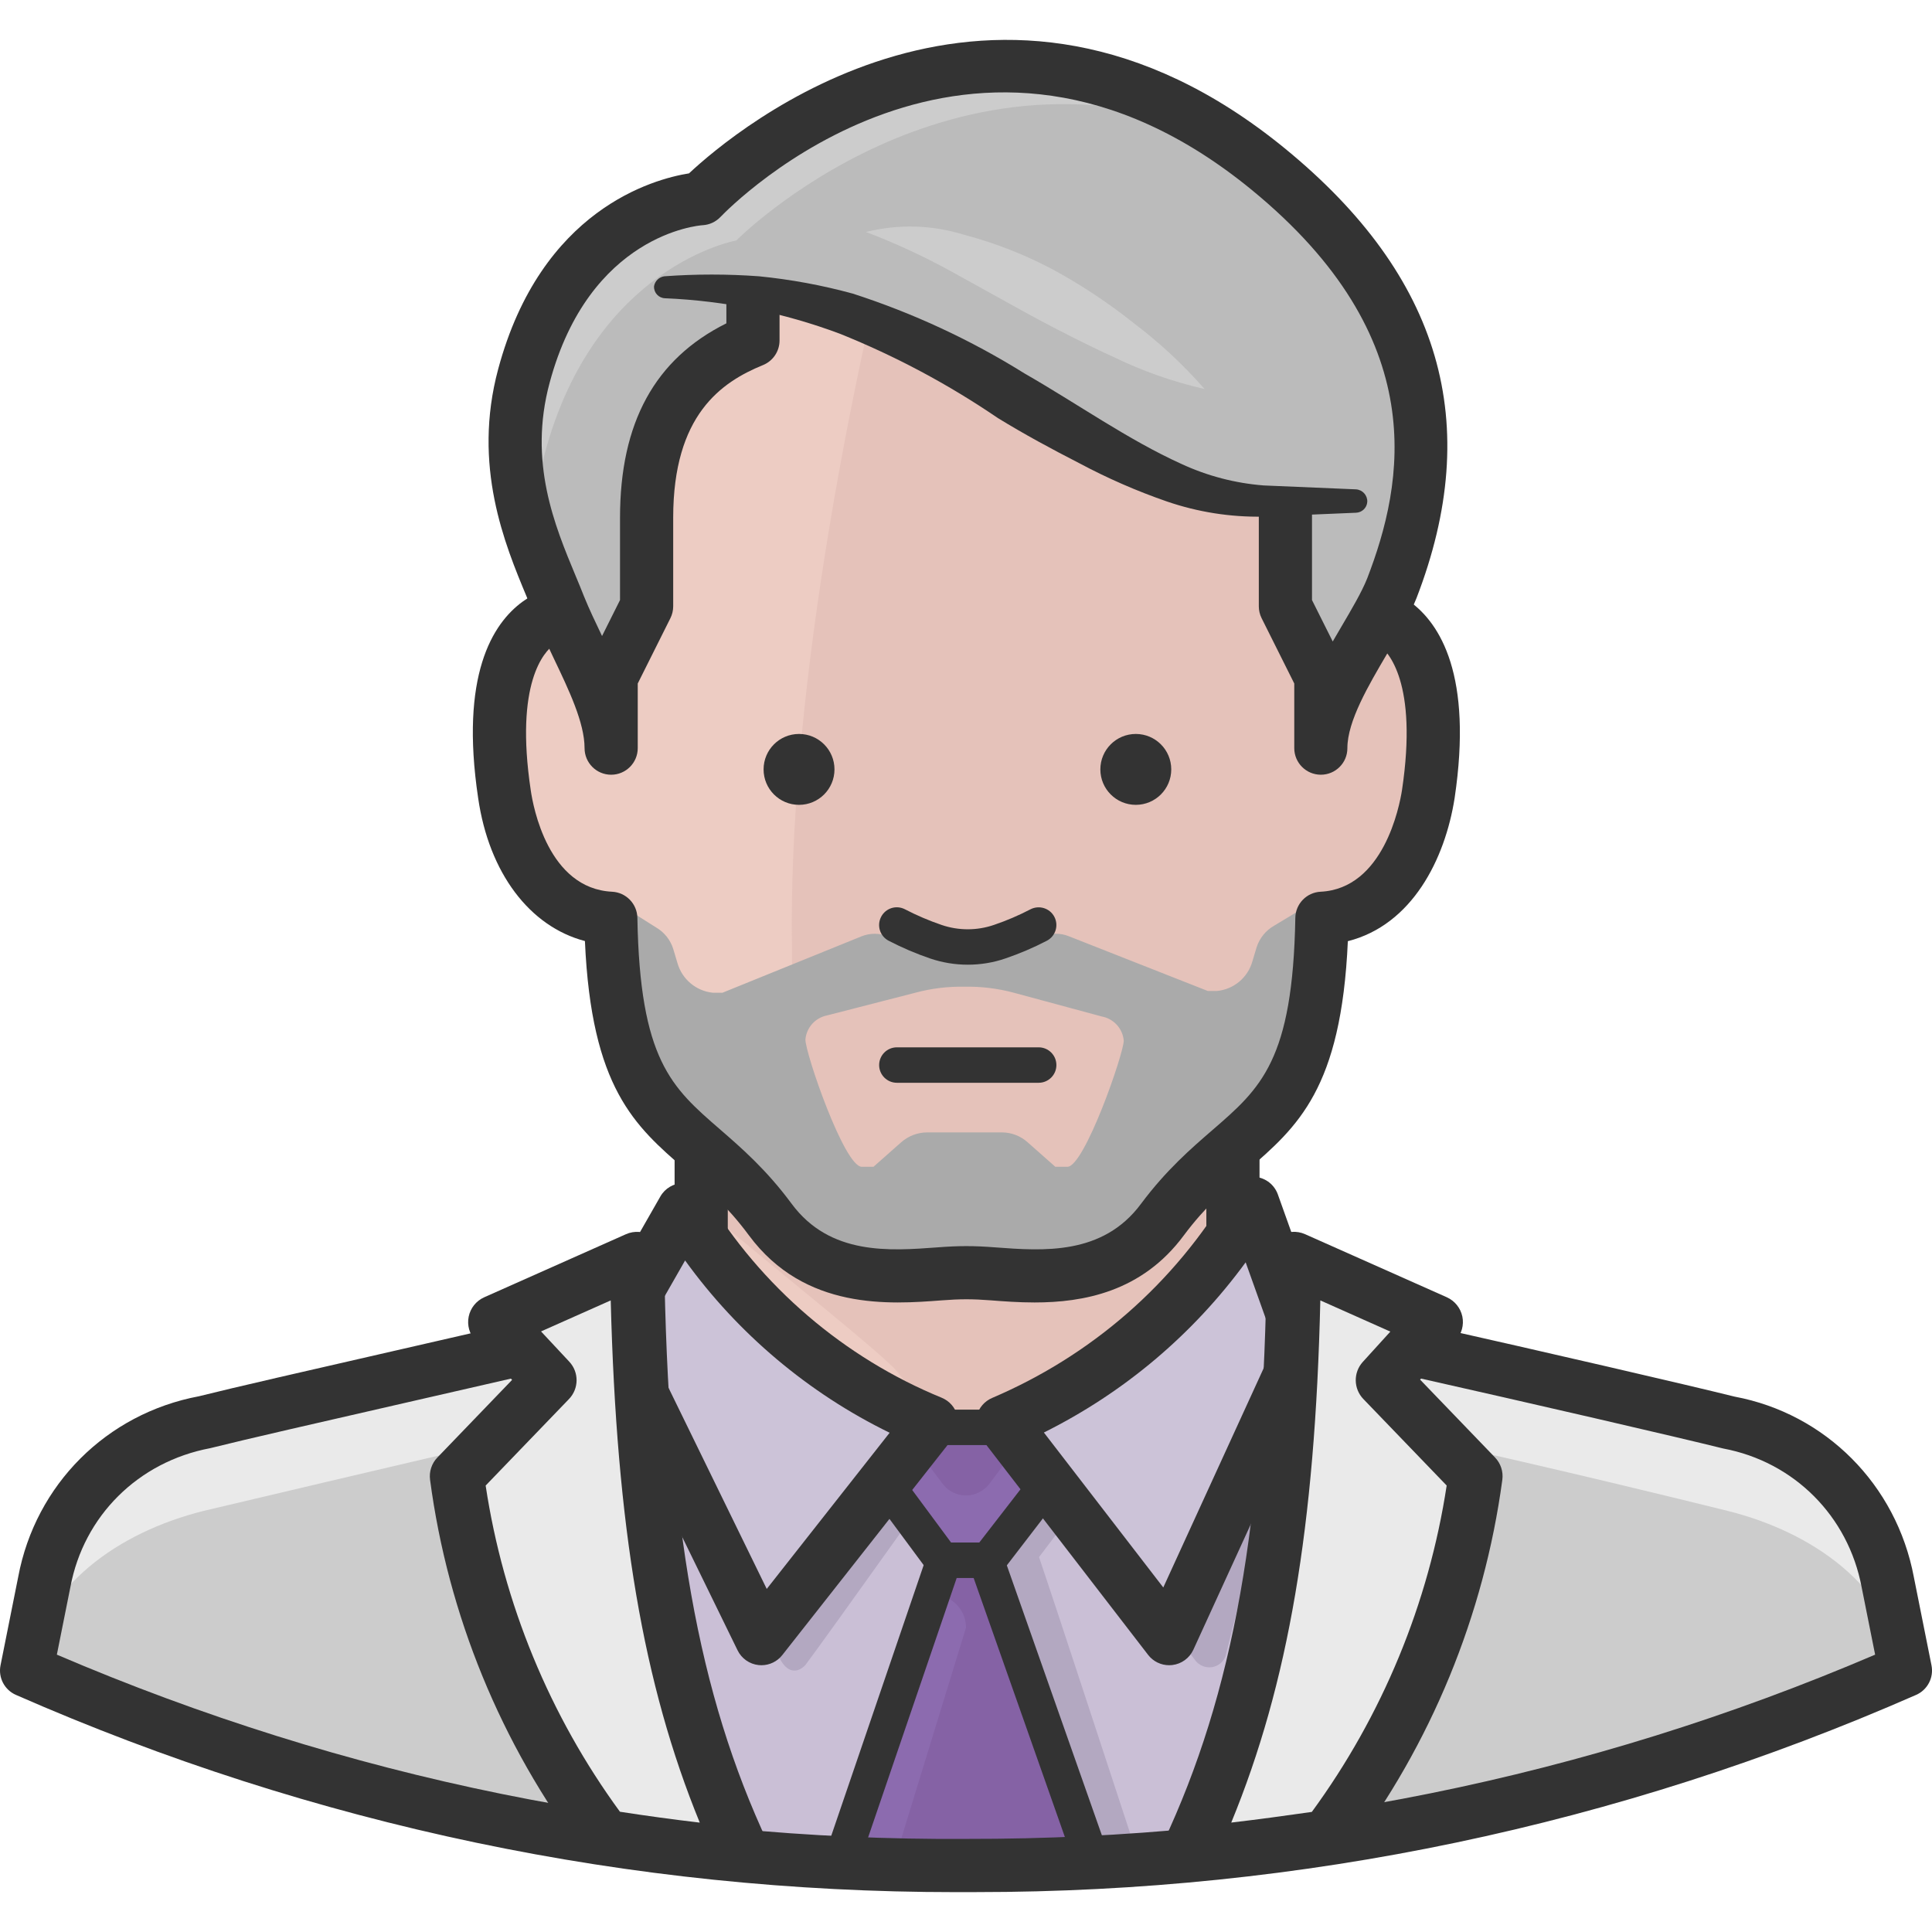
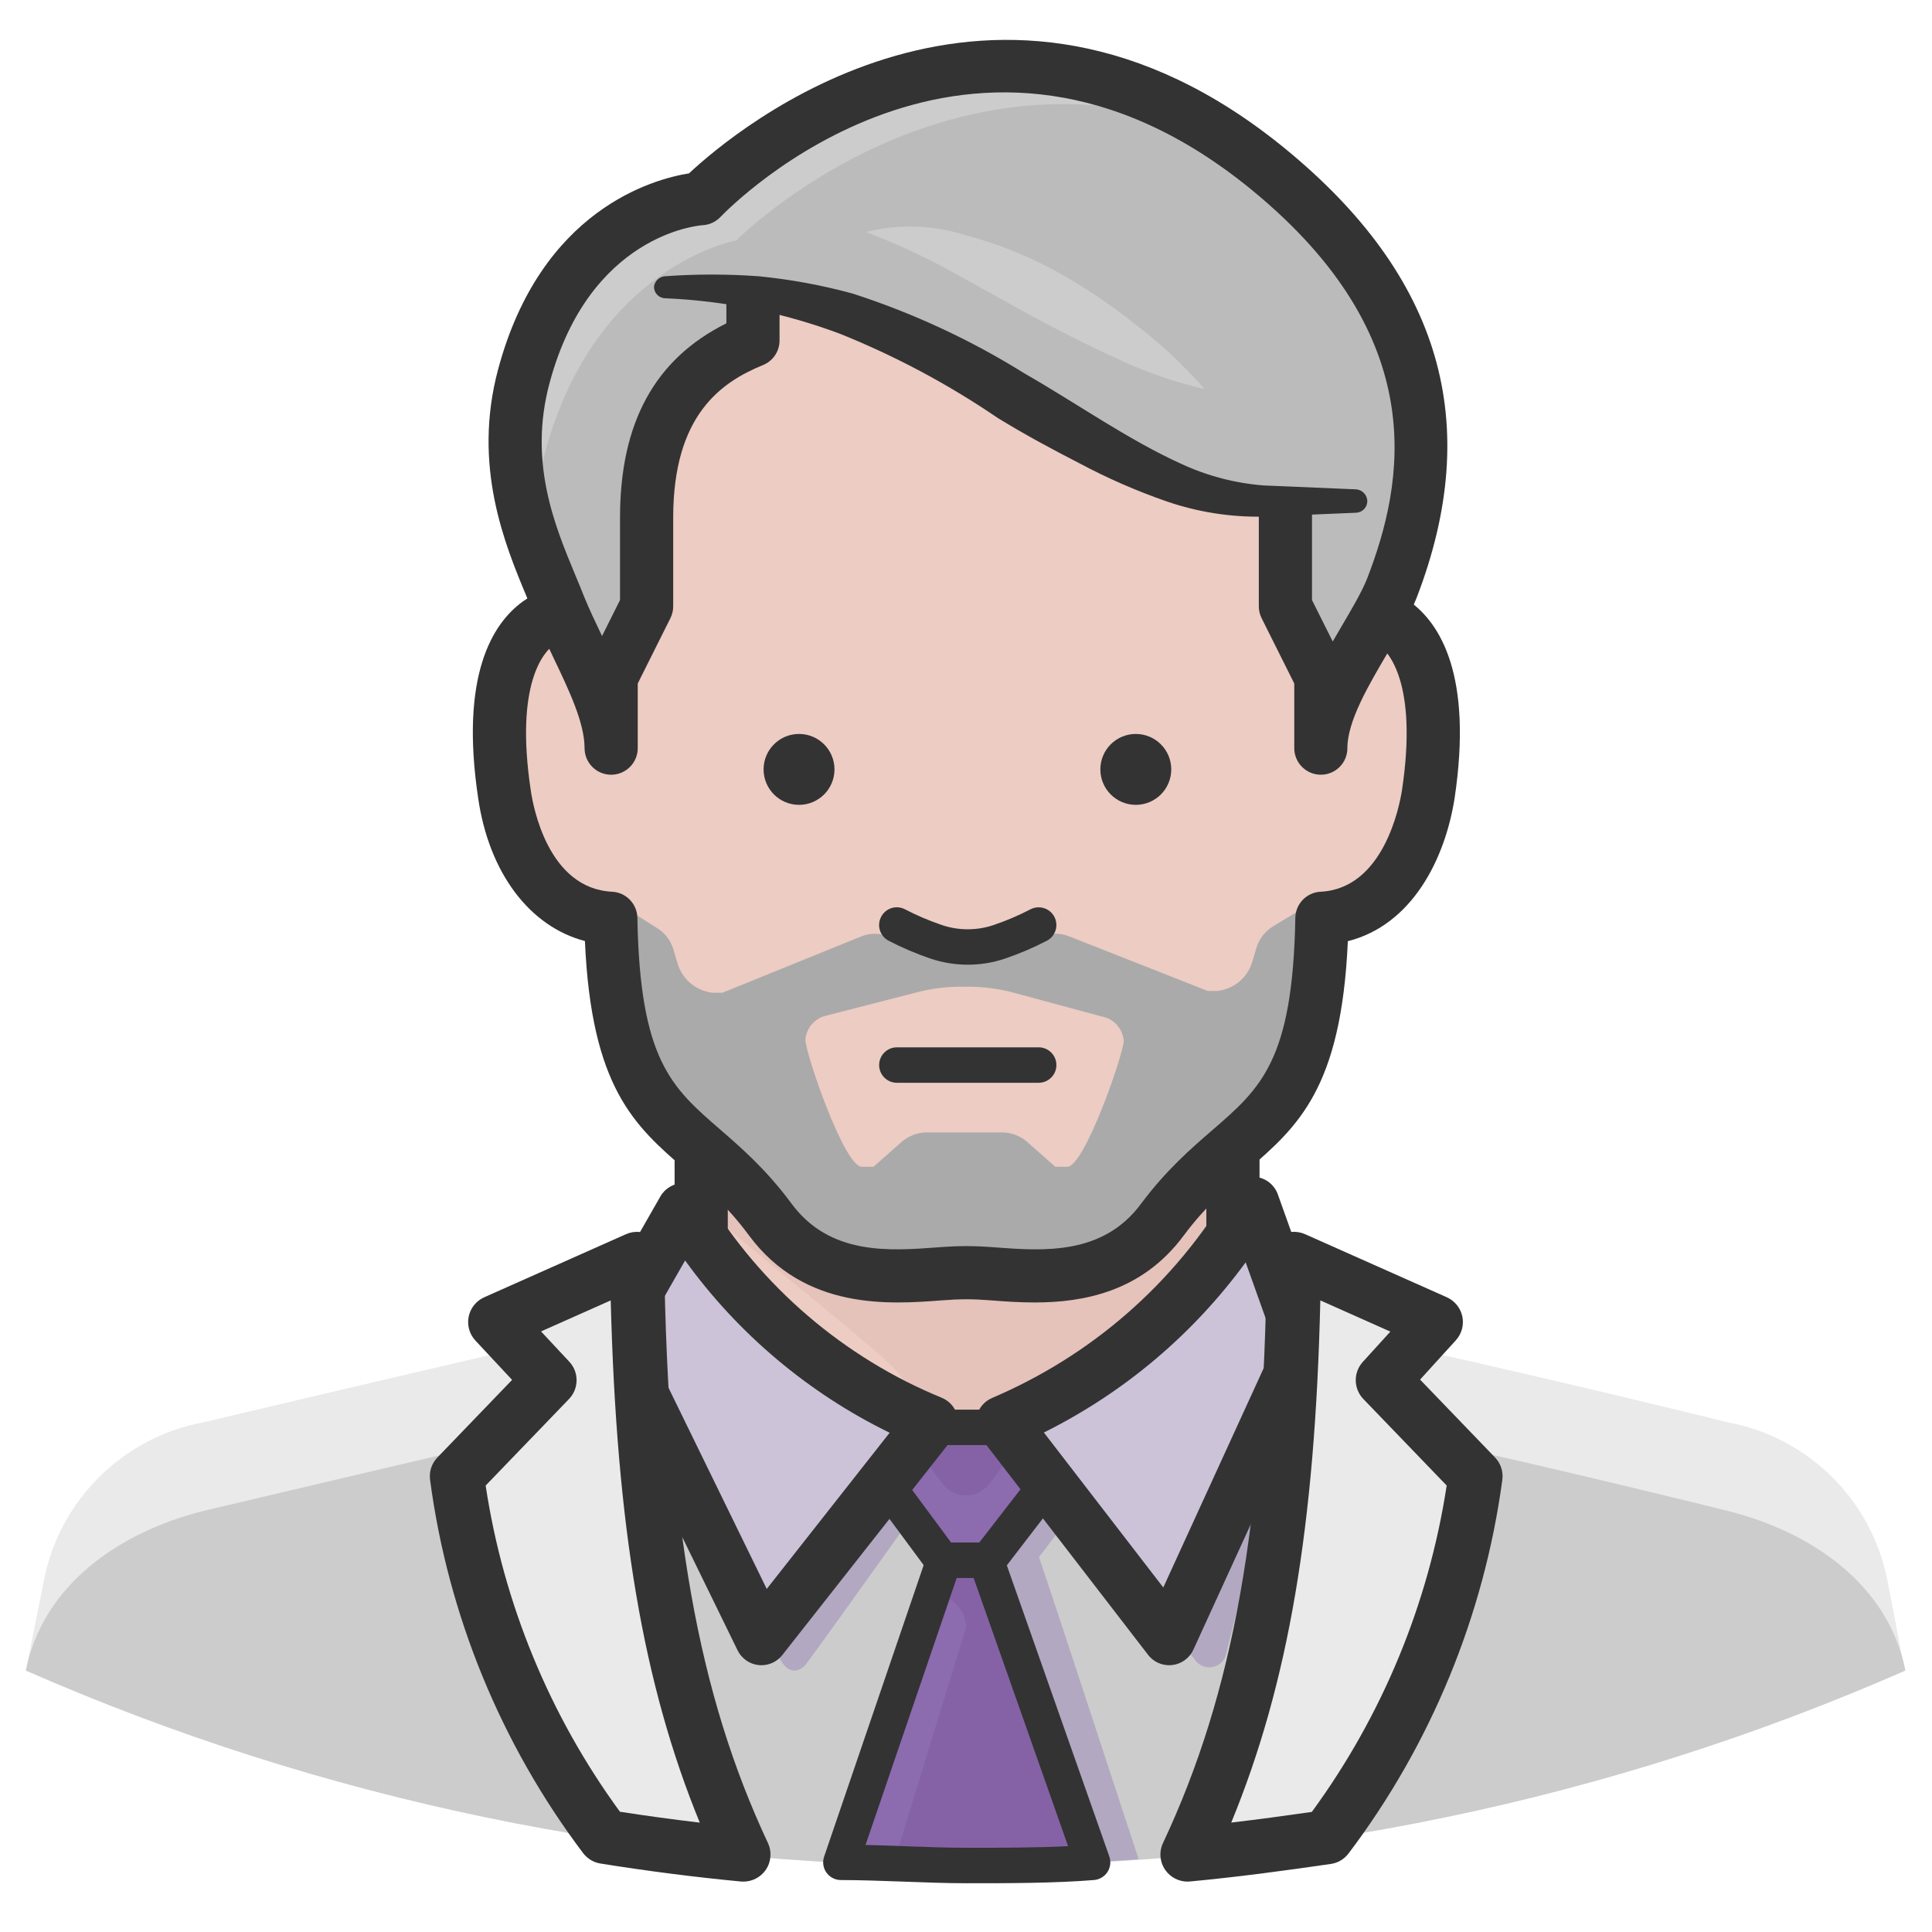
<svg xmlns="http://www.w3.org/2000/svg" version="1.1" id="Capa_1" x="0px" y="0px" viewBox="0 0 511.993 511.993" style="enable-background:new 0 0 511.993 511.993;" xml:space="preserve">
  <path style="fill:#EAEAEA;" d="M500.253,419.217c-4.04-21.457-20.818-38.236-42.275-42.275c-12.495-3.1-44.248-10.804-79.853-18.789  c-80.21-19.804-164.047-19.804-244.257,0c-34.384,7.985-65.761,15.407-80.041,18.789c-21.457,4.04-38.236,20.818-42.275,42.275  l-4.697,23.486c78.547,34.468,163.455,52.074,249.236,51.67c85.584,0.319,170.294-17.286,248.672-51.67L500.253,419.217z" />
  <path style="fill:#CCCCCC;" d="M504.951,442.704c-4.509-22.641-24.614-36.639-46.972-42.275  c-12.495-3.1-44.248-10.898-79.853-18.789c-80.389-18.3-163.868-18.3-244.257,0c-34.384,7.985-65.761,15.407-80.041,18.789  c-22.359,5.637-42.463,19.635-46.972,42.275c78.547,34.468,163.455,52.074,249.236,51.67  C341.74,494.721,426.516,477.116,504.951,442.704z" />
-   <path style="fill:#CABFD6;" d="M314.712,491.461c17.38-37.014,25.553-78.914,27.432-142.045c-28.747-3.824-57.71-5.768-86.711-5.825  c-28.879,0.047-57.72,2.02-86.335,5.919c1.879,63.037,10.24,104.936,27.62,141.951l0,0c18.789,1.785,39.739,2.818,59.279,2.818l0,0  C274.786,494.279,294.702,493.34,314.712,491.461L314.712,491.461z" />
  <path style="fill:#EDCCC3;" d="M326.361,310.053H185.444v18.789c10.522,32.787,24.426,36.826,70.553,84.55  c46.127-47.536,59.843-51.576,70.365-84.55V310.053z" />
  <path style="fill:#E5C2BA;" d="M326.361,326.494v-16.44H185.444v9.395c28.183,23.486,45.281,36.92,51.764,43.403  c11.179,13.218,17.765,29.696,18.789,46.972v6.764C302.124,369.051,315.84,359.281,326.361,326.494z" />
  <g>
    <rect x="178.774" y="306.484" style="fill:#333333;" width="14.092" height="23.486" />
    <rect x="319.691" y="306.484" style="fill:#333333;" width="14.092" height="23.486" />
  </g>
  <g>
    <path style="fill:#B3A8C1;" d="M256.278,494.373c15.313,0,30.438-0.564,45.469-1.691c-26.774-81.544-22.735-69.049-26.398-80.041   l14.749-19.447c2.912-4.04,2.912-9.488,0-13.528c-2.377-3.194-6.163-5.026-10.146-4.885h-30.438   c-4.725,0.047-8.953,2.94-10.71,7.328c-1.409,3.927-0.658,8.314,1.973,11.555l14.092,18.789l-28.183,81.168   C236.55,494.092,246.414,494.373,256.278,494.373z" />
    <path style="fill:#B3A8C1;" d="M310.86,432.182l6.012,7.985c0.488,0.573,1.099,1.024,1.785,1.315   c2.33,1.005,5.045-0.066,6.05-2.405c0.019-0.047,0.038-0.094,0.056-0.132l20.668-82.39L310.86,432.182z" />
    <path style="fill:#B3A8C1;" d="M245.475,377.788l-42.651,55.052c0,0,1.785,3.006,3.852,6.764c3.194,5.919,6.858,1.597,6.858,1.503   c5.261-6.952,42.463-59.279,42.463-59.279L245.475,377.788z" />
  </g>
  <path style="fill:#8C6BAF;" d="M232.51,390.282l17.098,23.11c2.602,3.41,7.469,4.087,10.898,1.503  c0.573-0.432,1.071-0.93,1.503-1.503l17.474-22.735c2.565-3.448,1.851-8.324-1.597-10.898c-1.343-0.958-2.95-1.475-4.603-1.503  h-34.384c-4.284-0.056-7.835,3.326-7.985,7.61C231.007,387.464,231.561,388.995,232.51,390.282z" />
  <path style="fill:#8562A5;" d="M238.899,377.882h-0.658l11.555,15.313c2.537,3.42,7.365,4.134,10.775,1.597  c0.038-0.028,0.085-0.056,0.122-0.094c0.592-0.404,1.099-0.911,1.503-1.503l11.555-15.313H238.899z" />
  <path style="fill:#333333;" d="M255.827,421.153c-3.777,0-7.506-1.7-9.958-4.913l-17.136-23.157  c-1.503-2.039-2.367-4.444-2.508-6.952c0.235-7.206,6.172-12.335,12.73-12.57h34.318c2.687,0.047,5.195,0.864,7.318,2.367  c5.599,4.181,6.745,12.016,2.649,17.53l-17.521,22.8c-0.667,0.883-1.484,1.7-2.386,2.386  C261.098,420.326,258.449,421.153,255.827,421.153z M238.861,382.955c-1.766,0-3.185,1.372-3.251,3.081  c0.038,0.254,0.272,0.902,0.676,1.447c0,0,0,0,0,0.009l17.098,23.101c0.986,1.315,2.94,1.569,4.303,0.554l18.075-23.345  c0.977-1.306,0.686-3.26-0.676-4.275c-0.489-0.338-1.165-0.564-1.879-0.573h-34.309C238.889,382.955,238.87,382.955,238.861,382.955  z" />
  <path style="fill:#8C6BAF;" d="M222.834,493.528c11.086,0.564,22.265,0.846,33.444,0.846c11.179,0,22.265,0,33.257-0.846  l-28.183-80.041h-11.179L222.834,493.528z" />
  <path style="fill:#8562A5;" d="M236.738,494.092h19.259c10.71,0,22.923,0,33.538-0.846l-28.183-80.041h-11.179l-3.1,9.395  c4.829-0.103,8.821,3.72,8.925,8.549c0,0.066,0,0.122,0,0.188L236.738,494.092z" />
  <path style="fill:#333333;" d="M256.278,499.071c-5.374,0-11.179-0.207-16.966-0.432c-5.646-0.197-11.283-0.413-16.469-0.413  c-1.512,0-2.94-0.733-3.824-1.963c-0.883-1.24-1.118-2.818-0.62-4.246l27.338-80.05c0.648-1.907,2.433-3.185,4.444-3.185h11.179  c1.992,0,3.767,1.259,4.434,3.138l28.183,80.051c0.489,1.372,0.301,2.893-0.488,4.115c-0.799,1.231-2.114,2.01-3.561,2.133  C279.492,499.071,267.157,499.071,256.278,499.071z M229.373,488.925c3.354,0.075,6.82,0.197,10.278,0.329  c5.674,0.207,11.358,0.423,16.628,0.423c8.615,0,18.141,0,26.774-0.432l-25.027-71.06h-4.5L229.373,488.925z" />
  <path style="fill:#CCC3D8;" d="M179.807,318.884l-13.34,37.578l35.511,77.786l45.094-57.306  C219.104,365.143,195.571,344.832,179.807,318.884z" />
  <path style="fill:#333333;" d="M201.79,441.295c-0.244,0-0.498-0.009-0.752-0.038c-2.405-0.254-4.519-1.738-5.58-3.918  l-39.457-80.793c-1.024-2.095-0.949-4.556,0.207-6.586l18.789-32.881c1.24-2.17,3.532-3.523,6.041-3.551  c2.471-0.094,4.829,1.278,6.116,3.41c14.402,23.918,36.563,42.905,62.398,53.473c2.048,0.846,3.579,2.583,4.143,4.725  c0.564,2.142,0.094,4.425-1.278,6.153l-45.094,57.306C205.98,440.308,203.942,441.295,201.79,441.295z M170.3,353.719l32.89,67.359  l32.571-41.392c-21.476-10.465-40.237-26.286-54.206-45.657L170.3,353.719z" />
  <path style="fill:#CCC3D8;" d="M331.434,320.575l18.789,32.881l-40.302,80.699l-44.248-57.212  C293.086,365.725,316.15,345.95,331.434,320.575z" />
  <path style="fill:#333333;" d="M309.836,441.295c-2.17,0-4.237-0.996-5.58-2.743l-44.164-57.306  c-1.334-1.729-1.785-3.974-1.231-6.078c0.554-2.104,2.048-3.842,4.049-4.697c26.511-11.32,48.316-30.391,63.037-55.174  c1.39-2.349,3.955-3.72,6.736-3.41c2.715,0.254,5.035,2.067,5.956,4.641l13.434,37.578c0.62,1.729,0.545,3.636-0.225,5.298  l-35.596,77.777c-1.024,2.236-3.157,3.786-5.609,4.068C310.362,441.276,310.099,441.295,309.836,441.295z M276.636,379.629  l31.641,41.063l29.555-64.559l-7.722-21.607C316.112,353.653,297.924,369.013,276.636,379.629z" />
  <path style="fill:#EAEAEA;" d="M160.267,486.764c11.743,1.879,23.956,3.476,36.732,4.697c-18.789-40.115-27.15-85.49-28.183-157.828  l-37.578,16.722l14.374,15.407l-24.52,25.459C125.704,425.916,139.195,458.825,160.267,486.764z" />
  <path style="fill:#333333;" d="M196.999,498.639c-0.225,0-0.451-0.009-0.686-0.028c-12.316-1.174-24.83-2.781-37.183-4.763  c-1.832-0.291-3.485-1.287-4.603-2.762c-21.767-28.86-35.802-63.075-40.556-98.924c-0.291-2.161,0.423-4.35,1.954-5.928  l19.785-20.555l-9.723-10.418c-1.578-1.7-2.245-4.058-1.785-6.332c0.46-2.273,1.992-4.19,4.115-5.139l37.578-16.722  c2.208-0.977,4.763-0.789,6.792,0.517c2.039,1.306,3.279,3.542,3.316,5.956c1.005,70.449,8.972,115.317,27.507,154.878  c1.09,2.33,0.855,5.073-0.629,7.187C201.518,497.521,199.32,498.639,196.999,498.639z M164.288,480.122  c7.036,1.09,14.111,2.057,21.156,2.884c-14.984-36.592-22.058-78.294-23.599-138.39l-18.47,8.22l7.497,8.032  c2.602,2.79,2.565,7.13-0.085,9.883l-22.086,22.932C133.408,424.892,145.658,454.654,164.288,480.122z" />
  <path style="fill:#EAEAEA;" d="M351.633,486.858c21.138-27.958,34.694-60.905,39.363-95.636l-24.52-25.459l13.998-15.407  l-37.578-16.722c-0.846,72.338-9.395,117.807-28.184,157.828C327.677,490.24,339.889,488.549,351.633,486.858z" />
  <g>
    <path style="fill:#333333;" d="M314.712,498.639c-2.33,0-4.519-1.127-5.881-3.044c-1.484-2.114-1.729-4.857-0.62-7.196   c18.714-39.861,26.69-84.729,27.507-154.849c0.028-2.424,1.268-4.66,3.307-5.965c2.029-1.325,4.585-1.503,6.811-0.526   l37.578,16.722c2.104,0.949,3.636,2.837,4.115,5.092c0.47,2.255-0.169,4.603-1.719,6.313l-9.479,10.419l19.851,20.621   c1.522,1.578,2.236,3.758,1.945,5.937c-4.829,35.887-18.921,70.13-40.753,99.018c-1.146,1.513-2.837,2.518-4.716,2.781   c-11.527,1.663-23.89,3.382-37.268,4.641C315.163,498.629,314.938,498.639,314.712,498.639z M349.895,344.616   c-1.39,59.871-8.464,101.573-23.608,138.381c7.422-0.874,14.533-1.851,21.354-2.828c18.667-25.497,30.974-55.268,35.737-86.495   l-22.086-22.932c-2.621-2.724-2.687-7.018-0.15-9.817l7.309-8.042L349.895,344.616z" />
-     <path style="fill:#333333;" d="M253.263,501.429c-86.204,0-169.993-17.586-249.048-52.271c-3.034-1.334-4.725-4.585-4.077-7.835   l4.697-23.486c4.594-24.407,23.392-43.215,47.884-47.818c9.207-2.311,29.123-6.858,51.839-12.053l31.594-7.243   c3.814-0.911,7.581,1.484,8.446,5.289c0.874,3.786-1.494,7.572-5.289,8.436l-31.622,7.243   c-22.594,5.167-42.397,9.686-51.961,12.081c-19.155,3.617-33.538,18-37.061,36.742l-3.598,17.981   c76.621,32.787,157.395,49.387,241.176,48.823c83.386,0.141,164.244-16.121,240.678-48.823l-3.579-17.897   c-3.542-18.827-17.925-33.21-36.667-36.732c-13.237-3.279-49.152-11.574-83.959-19.409c-3.786-0.855-6.172-4.622-5.317-8.417   c0.845-3.795,4.613-6.2,8.417-5.317c34.882,7.844,70.928,16.187,83.855,19.39c24.087,4.509,42.895,23.317,47.508,47.809   l4.678,23.402c0.648,3.25-1.043,6.501-4.077,7.835c-79.064,34.685-162.91,52.262-249.217,52.262   C256.805,501.419,255.038,501.429,253.263,501.429z" />
  </g>
  <path style="fill:#EDCCC3;" d="M255.903,36.674c-76.941,0-99.018,42.463-98.736,93.945v32.881  c-9.394-4.697-30.25,1.691-23.486,46.972c2.255,15.595,11.086,32.035,28.183,32.881c1.033,58.058,21.232,51.388,42.275,79.853  c15.031,20.292,40.021,14.092,51.952,14.092c11.931,0,36.92,6.2,51.952-14.092c21.044-28.183,41.242-21.795,42.275-79.853  c16.91-0.846,25.741-17.286,28.183-32.881c6.764-45.281-14.186-51.67-23.486-46.972v-32.881  C354.921,79.137,332.844,36.674,255.903,36.674z" />
-   <path style="fill:#E5C2BA;" d="M354.639,163.499v-32.881c0-51.482-21.795-93.945-98.736-93.945c-4.791,0-9.394,0-13.622,0  c-18.789,69.613-33.35,152.191-32.411,214.007c0,19.541,2.067,51.2,4.697,81.638c14.374,8.361,31.941,4.509,41.336,4.509  c11.837,0,36.92,6.2,51.952-14.092c21.044-28.183,41.242-21.795,42.275-79.853c16.91-0.846,25.741-17.286,28.183-32.881  C384.889,165.19,363.939,158.802,354.639,163.499z" />
  <path style="fill:#CEA59F;" d="M305.318,293.143c0.752,3.382,1.409,6.764,1.879,10.146c0.723,3.551,1.005,7.177,0.846,10.804  c-0.714,7.844-4.246,15.153-9.958,20.574c-5.937,5.646-13.707,8.981-21.889,9.395c-7.14,0-13.622,0-20.48,0  c-6.858,0-13.34,0-20.386,0c-8.211-0.413-16.008-3.748-21.983-9.395c-5.674-5.449-9.207-12.748-9.958-20.574  c-0.16-3.626,0.122-7.253,0.846-10.804c0.564-3.382,1.221-6.764,1.973-10.146c1.691,6.576,2.067,14.092,3.946,19.541  c2.029,5.543,5.74,10.306,10.616,13.622c4.444,3.119,9.789,4.697,15.219,4.509h20.01h20.104c5.43,0.188,10.775-1.39,15.219-4.509  c4.772-3.363,8.38-8.117,10.334-13.622C303.627,307.235,303.908,299.72,305.318,293.143z" />
  <path style="fill:#AAAAAA;" d="M349.942,237.904l-12.307,7.422c-2.18,1.249-3.814,3.251-4.603,5.637l-1.127,3.758  c-1.193,4.321-4.932,7.469-9.395,7.891h-2.443l-36.732-14.468c-2.283-0.939-4.857-0.939-7.14,0l-12.87,5.543  c-2.396,1.033-5.007,1.456-7.61,1.221l0,0c-2.659,0.291-5.355-0.132-7.797-1.221l-12.589-5.543c-2.264-0.911-4.782-0.911-7.046,0  l-36.826,14.937h-2.537c-4.453-0.451-8.183-3.579-9.394-7.891l-1.127-3.758c-0.752-2.377-2.358-4.378-4.509-5.637l-11.743-7.422  c0.939,63.319,22.265,55.803,43.872,86.899c15.407,22.077,38.048,12.589,50.167,12.495s34.76,9.864,50.073-12.495  c20.762-29.968,41.336-24.05,43.778-80.511C349.66,244.292,350.035,237.998,349.942,237.904z M282.865,309.208h-3.194l-7.328-6.482  c-1.86-1.672-4.265-2.612-6.764-2.63h-19.916c-2.527,0.019-4.97,0.949-6.858,2.63l-7.328,6.482h-3.1  c-4.603,0-14.937-29.968-14.937-33.726c0.272-3.166,2.612-5.768,5.731-6.388l23.392-6.012c4.256-1.146,8.652-1.682,13.058-1.597l0,0  c4.406-0.085,8.803,0.451,13.058,1.597l23.298,6.294c3.157,0.582,5.543,3.194,5.825,6.388  C297.802,279.24,287.374,309.208,282.865,309.208z" />
  <path style="fill:#333333;" d="M274.175,345.161c-4.218,0-8.136-0.291-11.489-0.554c-4.951-0.385-8.22-0.385-13.18,0  c-13.547,1.033-36.225,2.753-51.021-17.211c-5.796-7.844-11.499-12.777-17.013-17.568c-13.237-11.471-24.745-21.438-26.464-60.444  c-14.608-3.833-25.422-18.009-28.296-37.907c-4.848-32.42,3.748-46.202,11.818-52.064c3.476-2.518,7.534-3.946,11.593-4.209v-24.595  c-0.178-32.204,8.286-57.147,25.14-74.104c17.746-17.84,44.878-26.887,80.642-26.887c70.318,0,106.036,33.97,106.158,100.981v24.604  c4.03,0.272,8.051,1.691,11.527,4.19c8.098,5.853,16.732,19.644,11.893,52.111c-2.536,16.177-11.264,33.604-28.296,37.916  c-1.738,39.137-13.312,49.152-26.624,60.67c-5.468,4.735-11.132,9.629-16.873,17.333  C302.574,342.427,286.98,345.161,274.175,345.161z M151.417,169.258c-1.353,0-2.978,0.385-4.613,1.569  c-2.527,1.832-10.428,10.024-6.153,38.602c0.629,4.368,4.622,26.051,21.56,26.887c3.701,0.188,6.633,3.204,6.698,6.914  c0.667,37.663,9.066,44.934,21.786,55.963c5.806,5.035,12.391,10.747,19.108,19.832c10.146,13.688,25.938,12.476,38.63,11.536  c5.749-0.442,9.554-0.442,15.304,0c12.692,0.949,28.493,2.151,38.64-11.546c6.67-8.934,13.199-14.59,18.958-19.569  c12.805-11.086,21.269-18.404,21.936-56.217c0.066-3.711,2.987-6.726,6.698-6.914c16.647-0.827,20.893-22.584,21.57-26.934  c4.265-28.54-3.683-36.732-6.21-38.564c-2.978-2.161-5.9-1.672-7.14-1.033c-2.189,1.09-4.791,0.986-6.858-0.291  c-2.095-1.278-3.354-3.551-3.354-6.003v-32.881c-0.103-58.471-30.222-86.899-92.066-86.899c-31.876,0-55.653,7.647-70.656,22.735  c-14.111,14.186-21.194,35.765-21.034,64.127v32.918c0,2.443-1.268,4.707-3.335,5.994c-2.086,1.278-4.669,1.4-6.858,0.31  C153.446,169.512,152.526,169.258,151.417,169.258z" />
  <path style="fill:#BBBBBB;" d="M336.038,45.035c-80.323-65.761-150.312,4.603-150.312,4.603s-33.82,5.543-45.845,50.636  c-5.12,21.382-3.11,43.844,5.731,63.977c4.885,12.119,15.783,22.547,15.783,34.196v-17.85l8.831-18.789v-22.547  c0-30.062,13.34-45.657,27.338-51.388V76.224c25.929,0,51.012,17.38,73.559,30.626c27.432,16.065,36.169,26.117,56.367,26.117  h12.495v28.183l9.395,19.916v17.85c0-13.81,9.395-19.916,13.904-31.847C375.964,135.692,384.889,85.055,336.038,45.035z" />
  <path style="fill:#CCCCCC;" d="M144.39,120.097c13.34-49.791,50.73-56.367,50.73-56.367s57.306-57.87,130.02-27.15  c-75.156-51.482-139.132,12.683-139.132,12.683s-33.82,5.543-45.845,50.636c-4.256,16.769-3.833,34.374,1.221,50.918  C140.754,140.483,141.769,130.111,144.39,120.097z" />
  <path style="fill:#333333;" d="M350.035,205.305c-3.889,0-7.046-3.157-7.046-7.046v-17.126l-8.652-17.305  c-0.489-0.977-0.742-2.057-0.742-3.147v-28.183h14.092v26.521L353.183,170c0.77-1.334,1.541-2.649,2.302-3.946  c2.753-4.678,5.345-9.084,6.802-12.701c9.808-25.384,17.342-63.789-30.617-103.067c-74.16-60.735-138.061,4.406-140.748,7.215  c-1.24,1.306-2.94,2.086-4.725,2.18c-1.174,0.075-29.997,2.499-40.547,41.768c-5.665,21.015,1.315,37.766,6.924,51.228  c0.789,1.898,1.55,3.711,2.217,5.43c1.334,3.297,2.997,6.773,4.688,10.306c0.019,0.047,0.047,0.094,0.066,0.132l4.763-9.526v-21.823  c0-25.168,9.225-42.069,28.183-51.51v-9.554h14.092v14.092c0,2.865-1.729,5.439-4.378,6.52  c-11.085,4.528-23.806,13.227-23.806,40.453v23.486c0,1.09-0.254,2.17-0.742,3.147l-8.652,17.305v17.126  c0,3.889-3.157,7.046-7.046,7.046s-7.046-3.157-7.046-7.046c0-6.708-4.143-15.388-8.154-23.777  c-1.813-3.805-3.598-7.563-5.064-11.17c-0.667-1.691-1.381-3.41-2.142-5.223c-5.749-13.791-14.439-34.638-7.525-60.303  c11.367-42.313,41.185-50.345,50.571-51.848c12.175-11.396,81.056-69.51,157.987-6.539c41.298,33.839,52.675,72.798,34.788,119.122  c-1.87,4.688-4.735,9.545-7.76,14.684c-4.942,8.399-10.55,17.906-10.55,25.055C357.081,202.148,353.925,205.305,350.035,205.305z" />
  <path style="fill:#CCCCCC;" d="M229.504,61.475c8.577-2.151,17.586-1.888,26.023,0.752c8.295,2.189,16.299,5.345,23.862,9.394  c7.403,4.049,14.449,8.737,21.044,13.998c6.849,5.167,13.143,11.02,18.789,17.474c-8.314-1.898-16.384-4.735-24.05-8.455  c-7.61-3.476-14.937-7.234-22.077-11.086l-21.232-11.743C244.657,67.854,237.189,64.406,229.504,61.475z" />
  <g>
    <path style="fill:#333333;" d="M176.049,73.218c8.352-0.611,16.732-0.611,25.083,0c8.417,0.836,16.741,2.367,24.895,4.603   c15.961,5.158,31.237,12.26,45.469,21.138c14.092,8.079,27.432,17.568,41.524,23.956c6.896,3.204,14.308,5.148,21.889,5.731   l24.426,1.033c1.729,0.103,3.063,1.559,3.006,3.288c-0.094,1.606-1.4,2.865-3.006,2.912l-24.52,1.033   c-8.718,0.169-17.399-1.202-25.647-4.04c-7.985-2.762-15.745-6.163-23.204-10.146c-7.328-3.758-14.468-7.61-21.513-11.931   c-13.115-8.944-27.169-16.44-41.899-22.359c-14.843-5.552-30.476-8.727-46.315-9.395l0,0c-1.663-0.047-2.969-1.437-2.912-3.091   c0-0.038,0-0.066,0-0.103C173.56,74.468,174.668,73.406,176.049,73.218z" />
    <circle style="fill:#333333;" cx="211.749" cy="203.896" r="9.394" />
    <circle style="fill:#333333;" cx="300.996" cy="203.896" r="9.394" />
    <path style="fill:#333333;" d="M275.255,286.943h-37.578c-2.593,0-4.697-2.104-4.697-4.697s2.104-4.697,4.697-4.697h37.578   c2.593,0,4.697,2.104,4.697,4.697S277.848,286.943,275.255,286.943z" />
    <path style="fill:#333333;" d="M256.466,255.65c-3.382,0-6.764-0.554-9.986-1.653c-3.748-1.278-7.44-2.856-10.982-4.697   c-2.302-1.193-3.194-4.03-1.992-6.332c1.184-2.302,4.011-3.204,6.332-1.992c3.11,1.616,6.369,3.006,9.676,4.134   c4.491,1.541,9.413,1.541,13.885,0c3.326-1.127,6.576-2.518,9.676-4.134c2.292-1.184,5.148-0.31,6.341,1.992   c1.202,2.302,0.301,5.139-1.992,6.332c-3.532,1.841-7.234,3.42-10.992,4.697C263.23,255.105,259.848,255.65,256.466,255.65z" />
  </g>
  <g>
</g>
  <g>
</g>
  <g>
</g>
  <g>
</g>
  <g>
</g>
  <g>
</g>
  <g>
</g>
  <g>
</g>
  <g>
</g>
  <g>
</g>
  <g>
</g>
  <g>
</g>
  <g>
</g>
  <g>
</g>
  <g>
</g>
</svg>